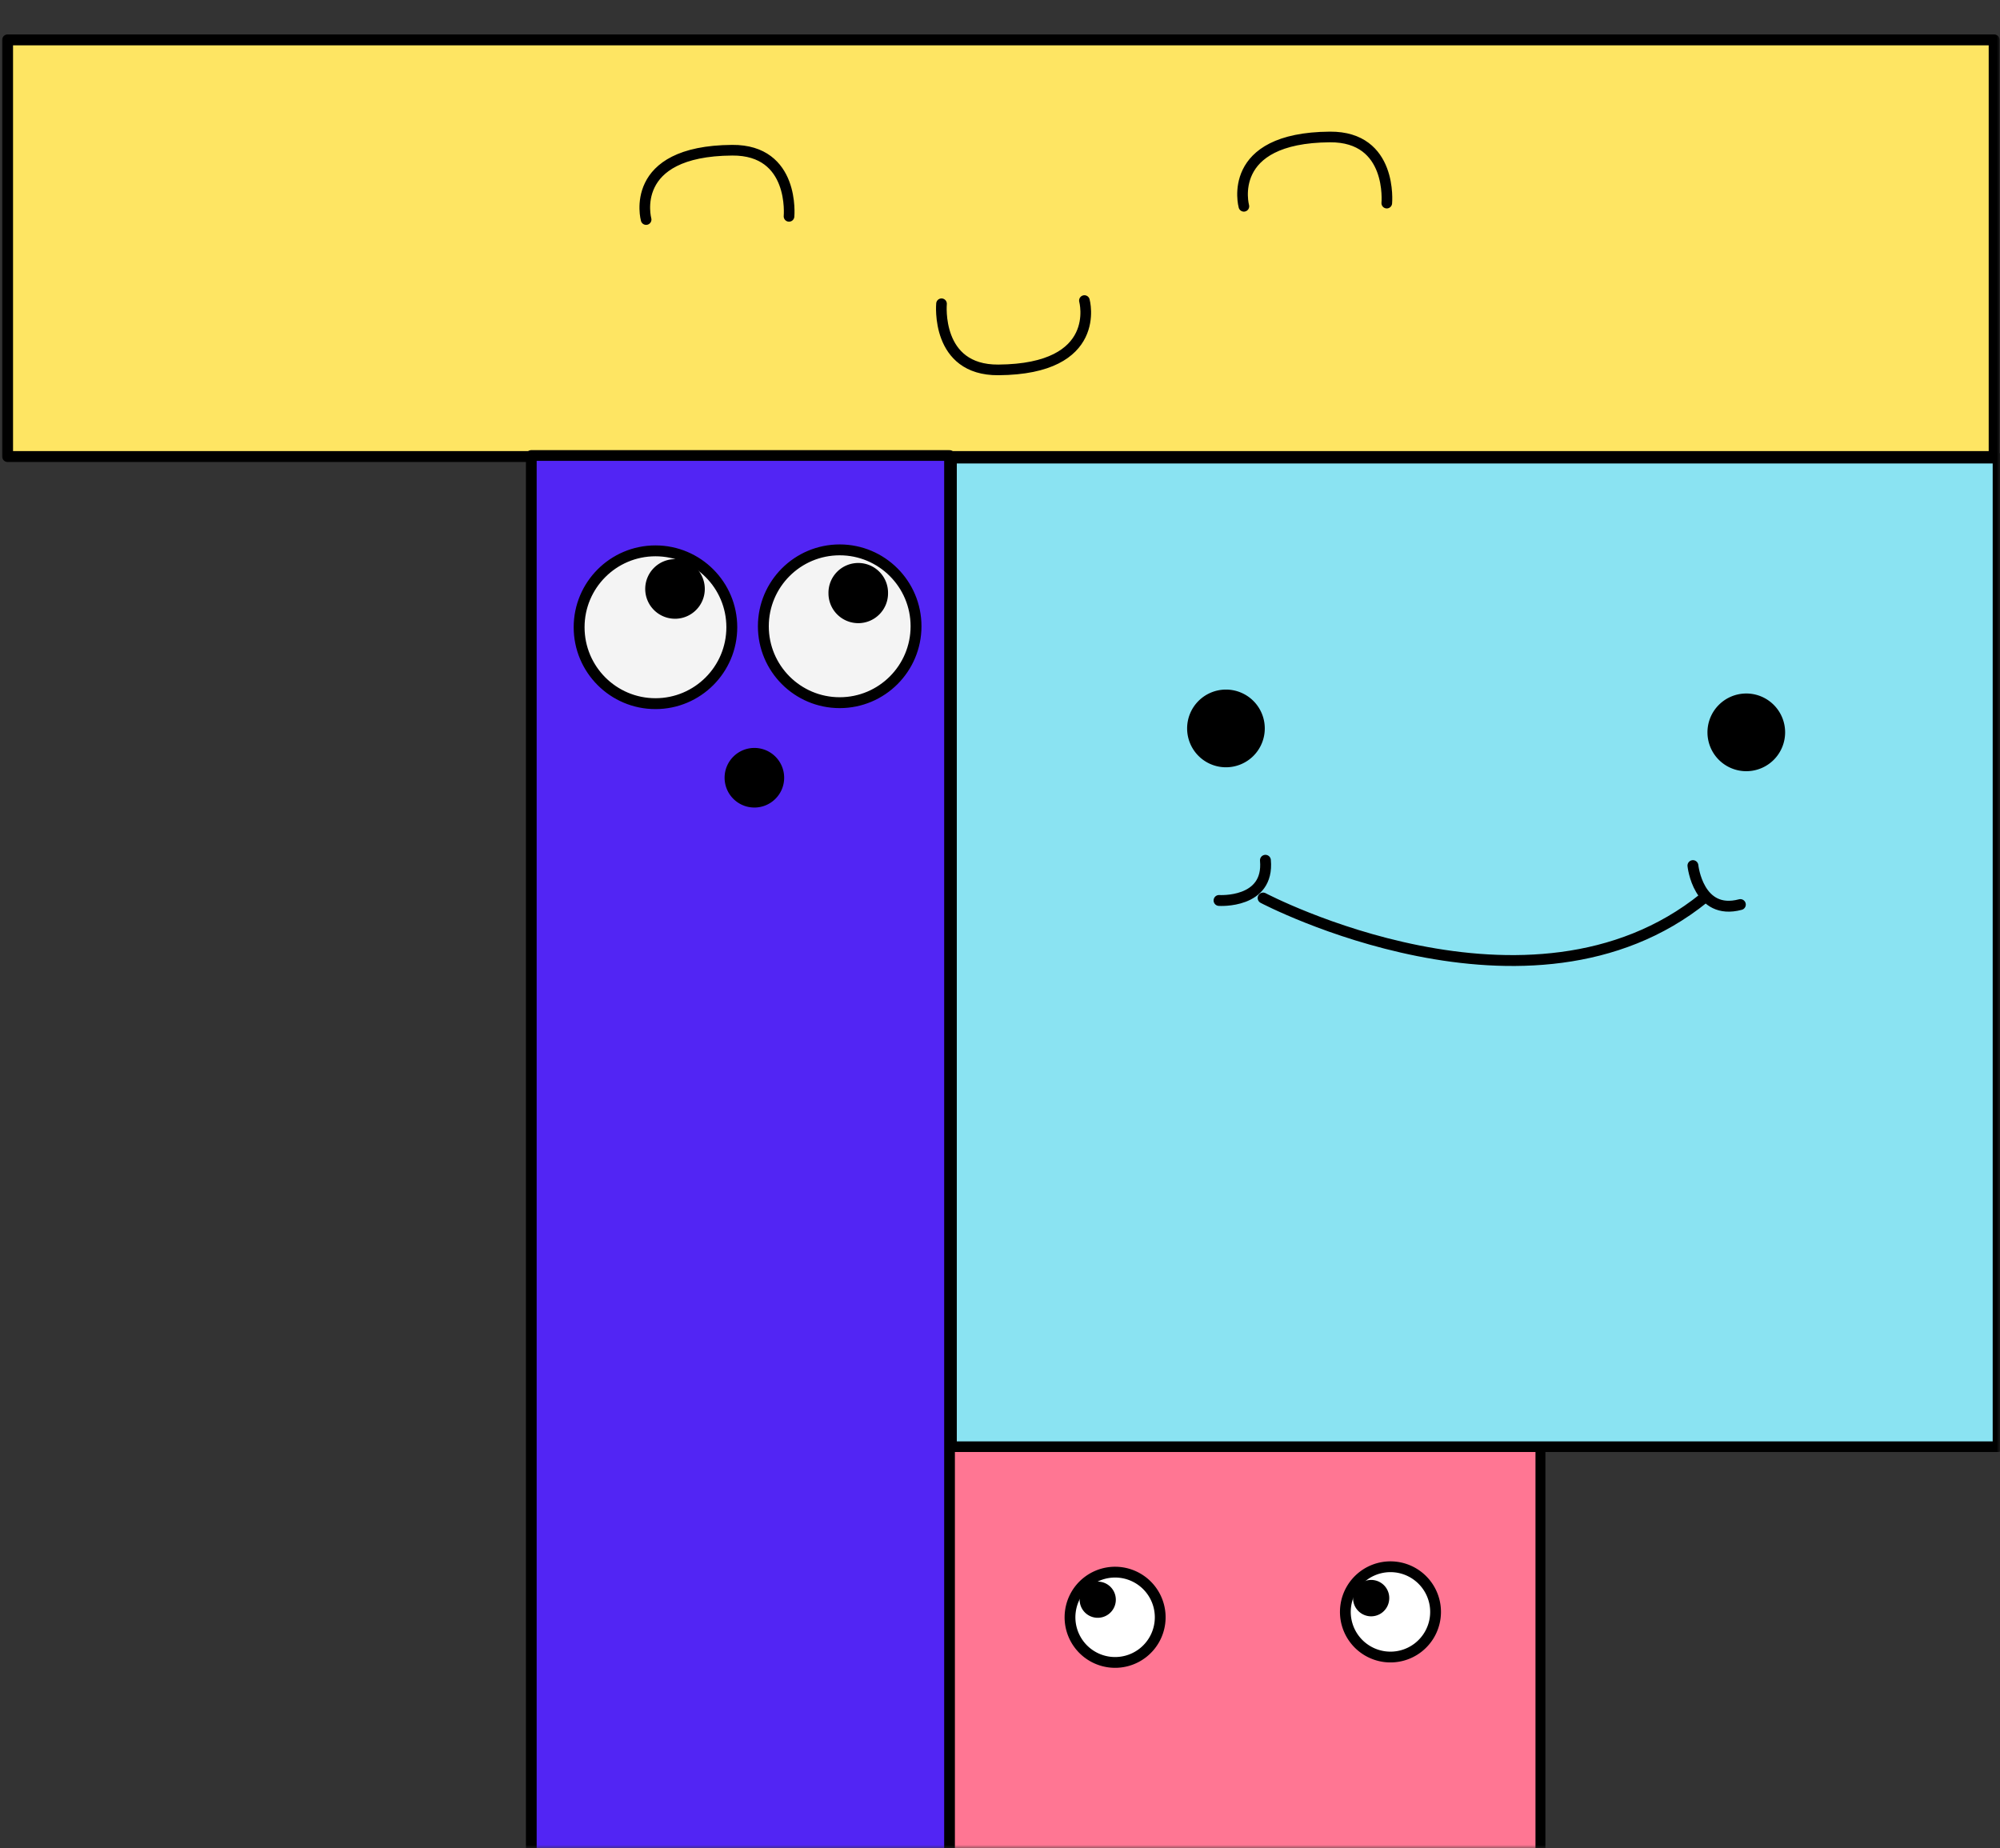
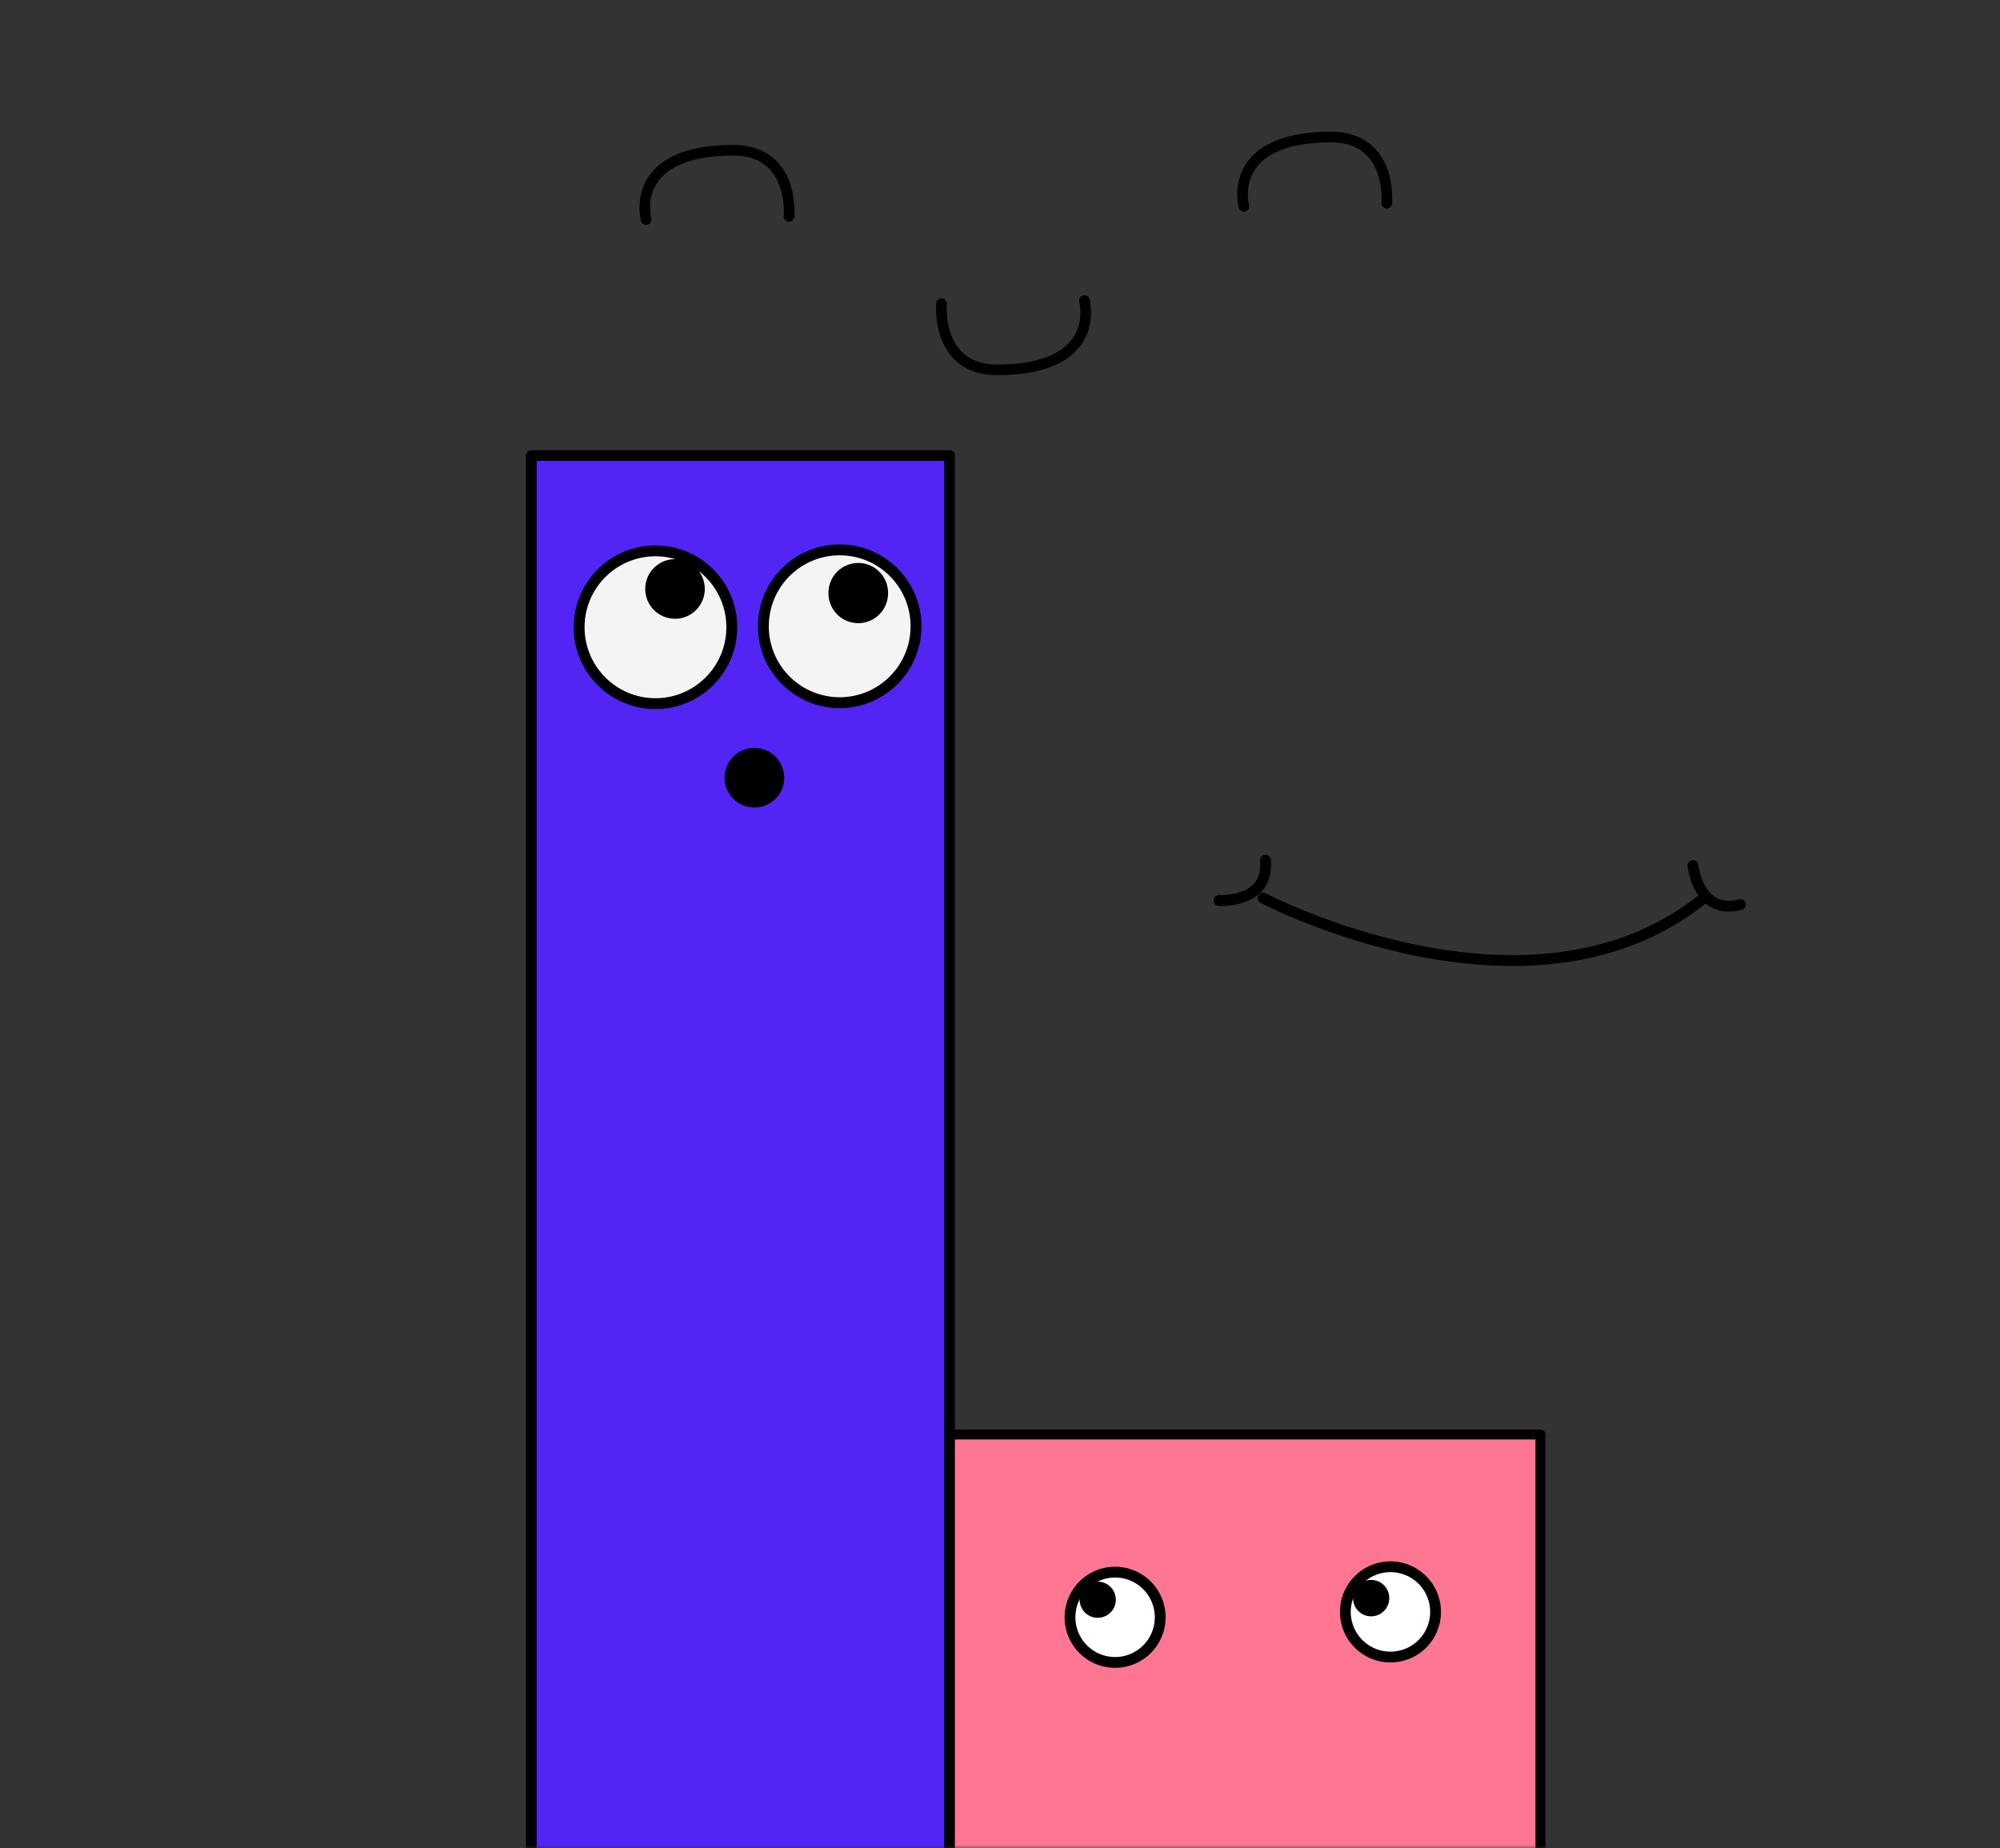
<svg xmlns="http://www.w3.org/2000/svg" width="290" height="268" fill="none" viewBox="0 0 290 268">
  <rect x="0" y="0" width="290" height="268" fill="#333333" stroke="none" />
  <mask id="a" width="290" height="268" x="0" y="0" maskUnits="userSpaceOnUse" style="mask-type:alpha">
    <path fill="#C4C4C4" d="M0 0h290v268H0z" />
  </mask>
  <g stroke="#000" stroke-linecap="round" stroke-linejoin="round" stroke-miterlimit="1.5" mask="url(#a)">
-     <path fill="#FEE563" stroke-width="1.579" d="M289.151 66.197V5.783H1.101v60.414h288.05Z" />
    <path fill="#FF7693" stroke-width="1.438" d="M223.364 268.696v-60.695H77.301v60.695h146.063Z" />
    <path fill="#fff" stroke-width="1.564" d="M160.878 241.002a6.541 6.541 0 0 0 7.302-5.682 6.545 6.545 0 0 0-5.677-7.309 6.541 6.541 0 0 0-7.302 5.683 6.544 6.544 0 0 0 5.677 7.308Z" />
    <path fill="#000" stroke-width="1.567" d="M158.944 233.782a1.84 1.84 0 0 0 2.053-1.598 1.84 1.84 0 1 0-2.053 1.598Z" />
    <path fill="#fff" stroke-width="1.564" d="M200.805 240.22a6.54 6.54 0 0 0 7.302-5.682 6.545 6.545 0 0 0-5.677-7.309 6.542 6.542 0 0 0-7.302 5.683 6.544 6.544 0 0 0 5.677 7.308Z" />
    <path fill="#000" stroke-width="1.567" d="M198.587 233.569a1.84 1.84 0 0 0 2.053-1.598 1.839 1.839 0 1 0-3.649-.457 1.84 1.84 0 0 0 1.596 2.055Z" />
    <path fill="#5225F4" stroke-width="1.556" d="M77.038 268.782h60.645V66.049H77.038v202.733Z" />
    <path stroke-width="1.544" d="M93.687 31.834s-2.747-9.947 12.48-10.053c9.144-.063 8.241 9.59 8.241 9.59m65.953-1.457s-2.746-9.947 12.48-10.053c9.144-.063 8.242 9.59 8.242 9.59m-43.842 14.131s2.747 9.948-12.48 10.053c-9.144.063-8.241-9.59-8.241-9.59" />
    <path fill="#F4F4F4" stroke-width="1.577" d="M95.043 102.03c6.114 0 11.069-4.96 11.069-11.079 0-6.119-4.955-11.079-11.069-11.079-6.114 0-11.07 4.96-11.07 11.079 0 6.119 4.956 11.079 11.07 11.079Zm26.713-.142c6.113 0 11.069-4.96 11.069-11.08 0-6.118-4.956-11.078-11.069-11.078-6.114 0-11.07 4.96-11.07 11.079 0 6.119 4.956 11.079 11.07 11.079Z" />
    <path fill="#000" stroke-width="1.576" d="M124.447 89.57c1.95 0 3.53-1.582 3.53-3.534a3.531 3.531 0 1 0-7.06 0 3.531 3.531 0 0 0 3.53 3.533Zm-26.571-.64c1.95 0 3.53-1.582 3.53-3.534a3.531 3.531 0 0 0-3.53-3.533 3.532 3.532 0 0 0-3.53 3.533 3.532 3.532 0 0 0 3.53 3.533Zm11.509 27.374c1.95 0 3.53-1.582 3.53-3.533a3.531 3.531 0 0 0-3.53-3.533 3.532 3.532 0 0 0-3.53 3.533 3.532 3.532 0 0 0 3.53 3.533Z" />
-     <path fill="#8AE3F2" stroke-width="1.539" d="M289.709 66.434H137.968v143.34h151.741V66.434Z" />
-     <path fill="#000" stroke-width="1.577" d="M177.763 110.467a4.843 4.843 0 0 0 4.841-4.845 4.843 4.843 0 0 0-4.841-4.845 4.843 4.843 0 0 0-4.841 4.845 4.843 4.843 0 0 0 4.841 4.845Zm75.45.569a4.844 4.844 0 0 0 4.841-4.845 4.843 4.843 0 0 0-4.841-4.845 4.843 4.843 0 0 0-4.842 4.845 4.844 4.844 0 0 0 4.842 4.845Z" />
    <path stroke-width="1.577" d="M176.758 130.567s7.306.49 6.728-5.828m61.987.773s.755 7.29 6.879 5.65m-69.2-.948s38.686 20.395 63.916 0" />
  </g>
</svg>